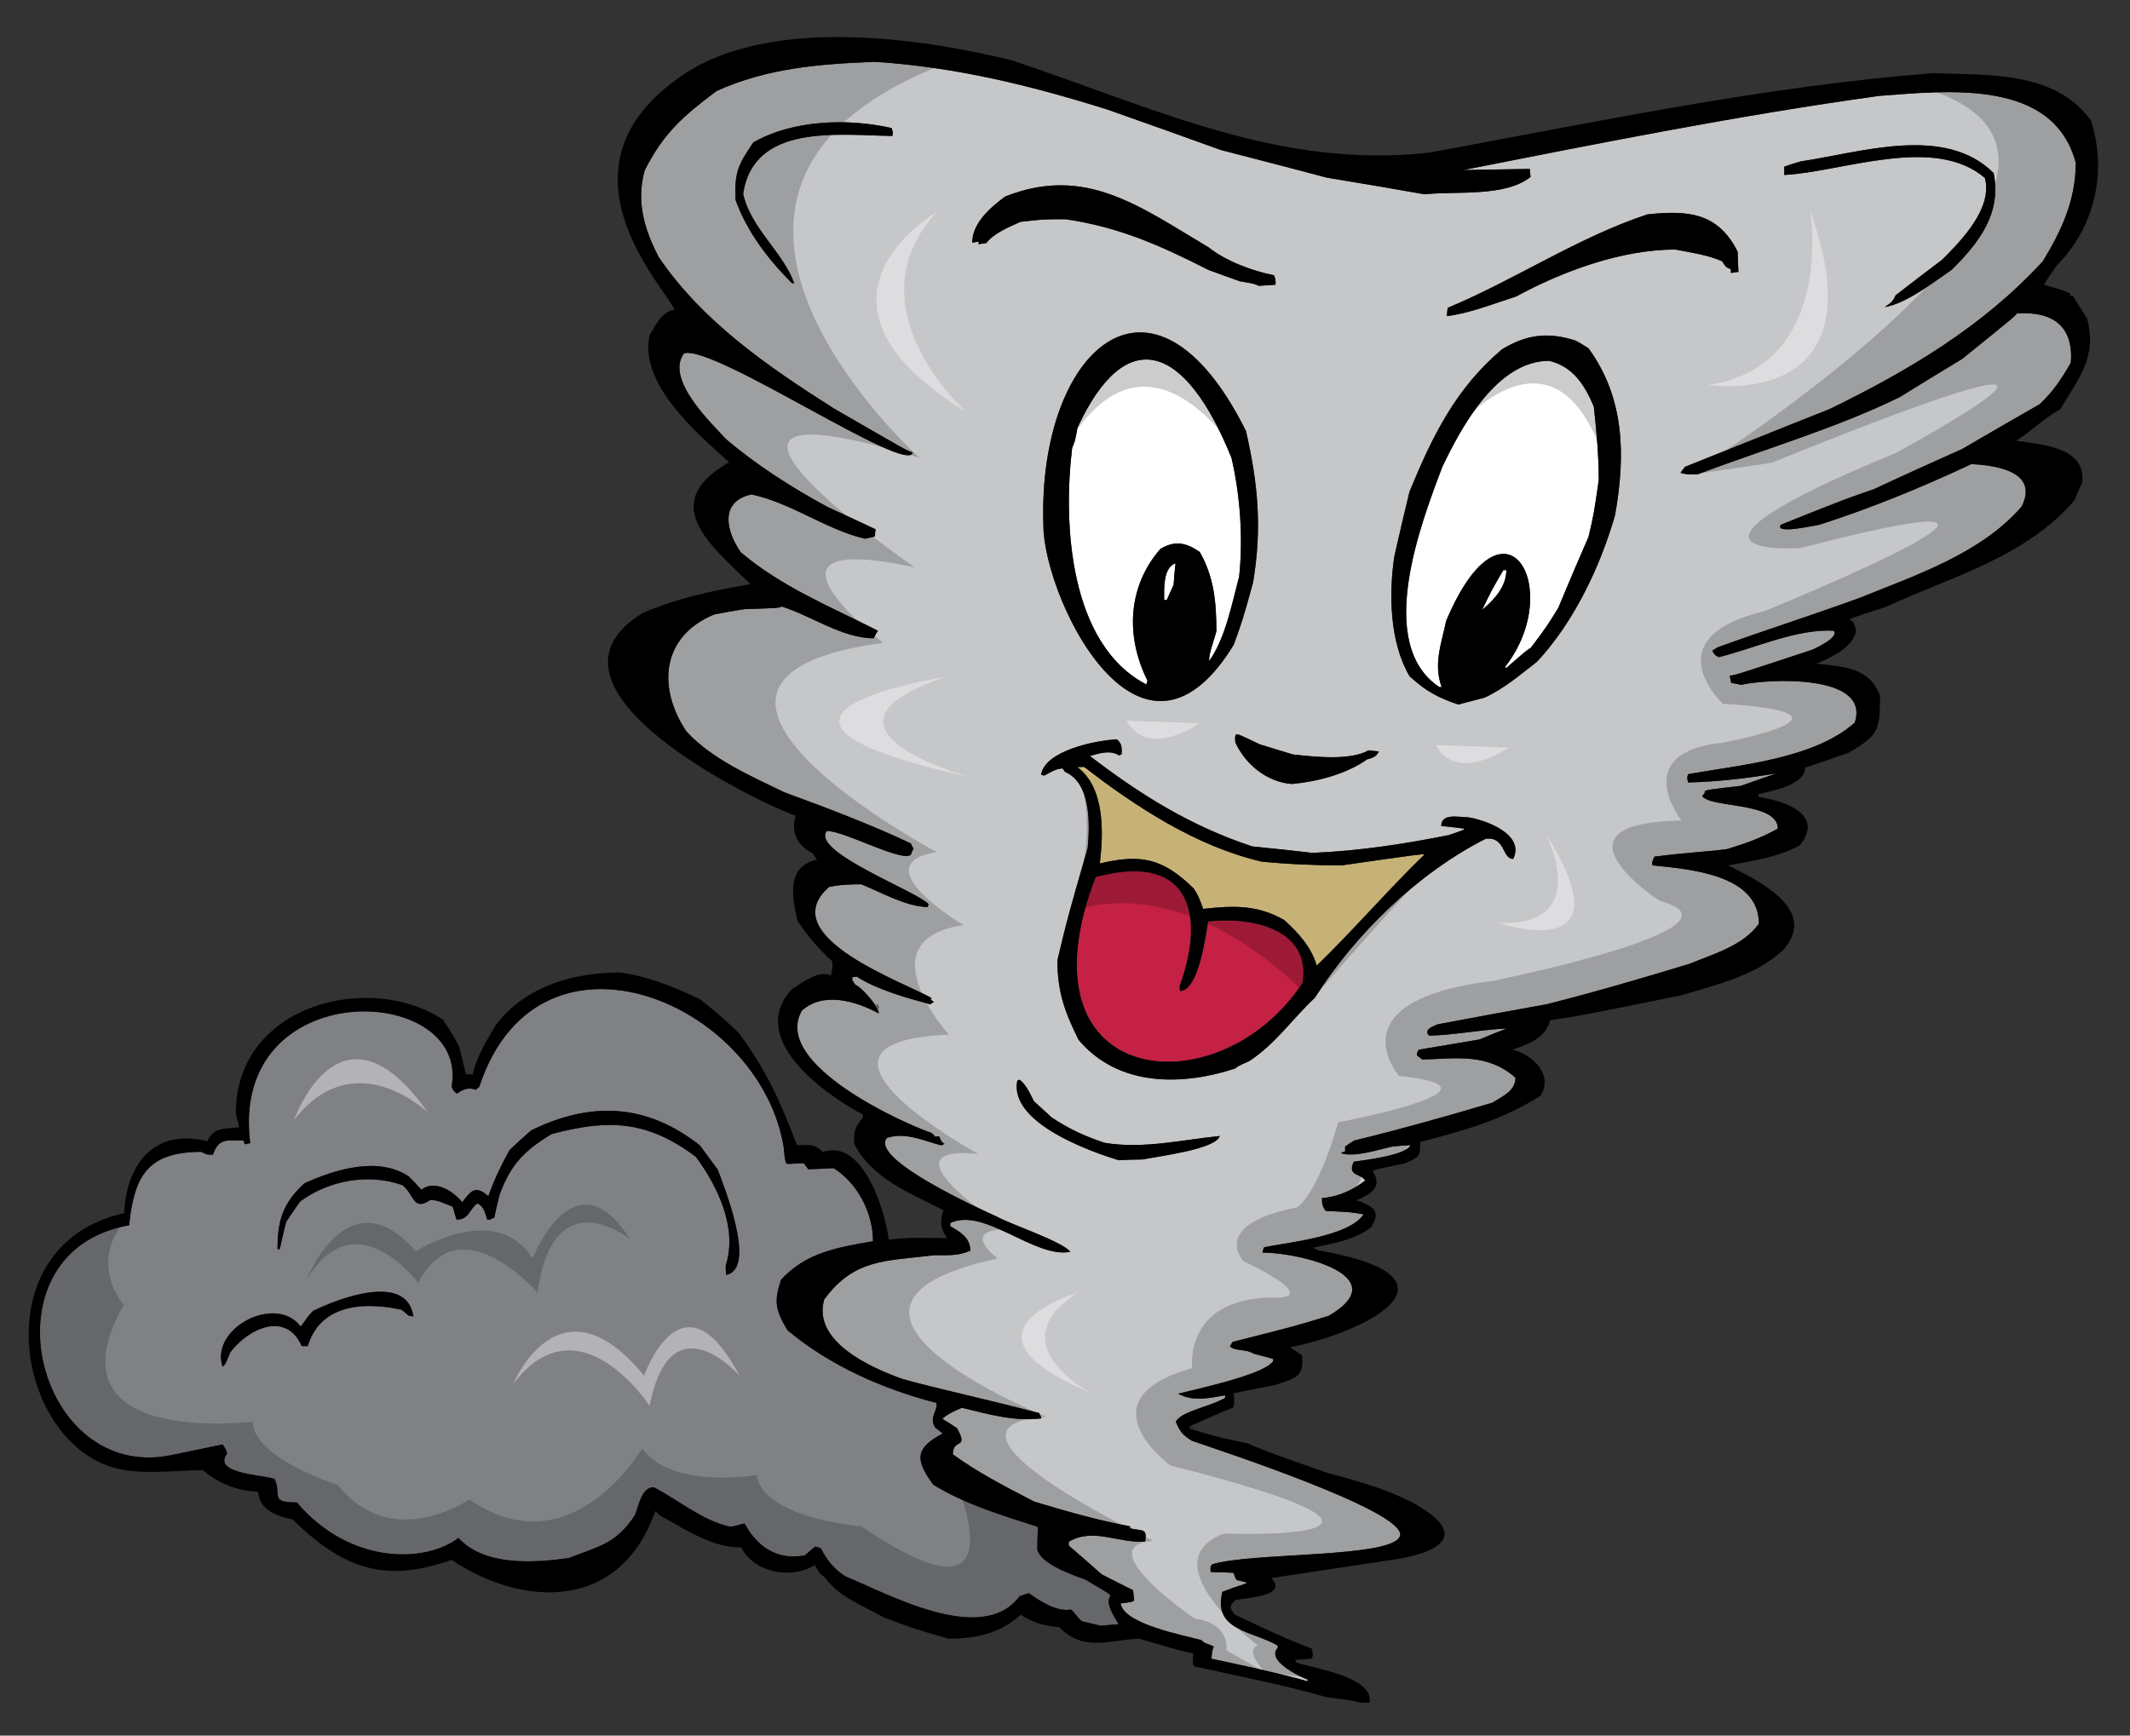
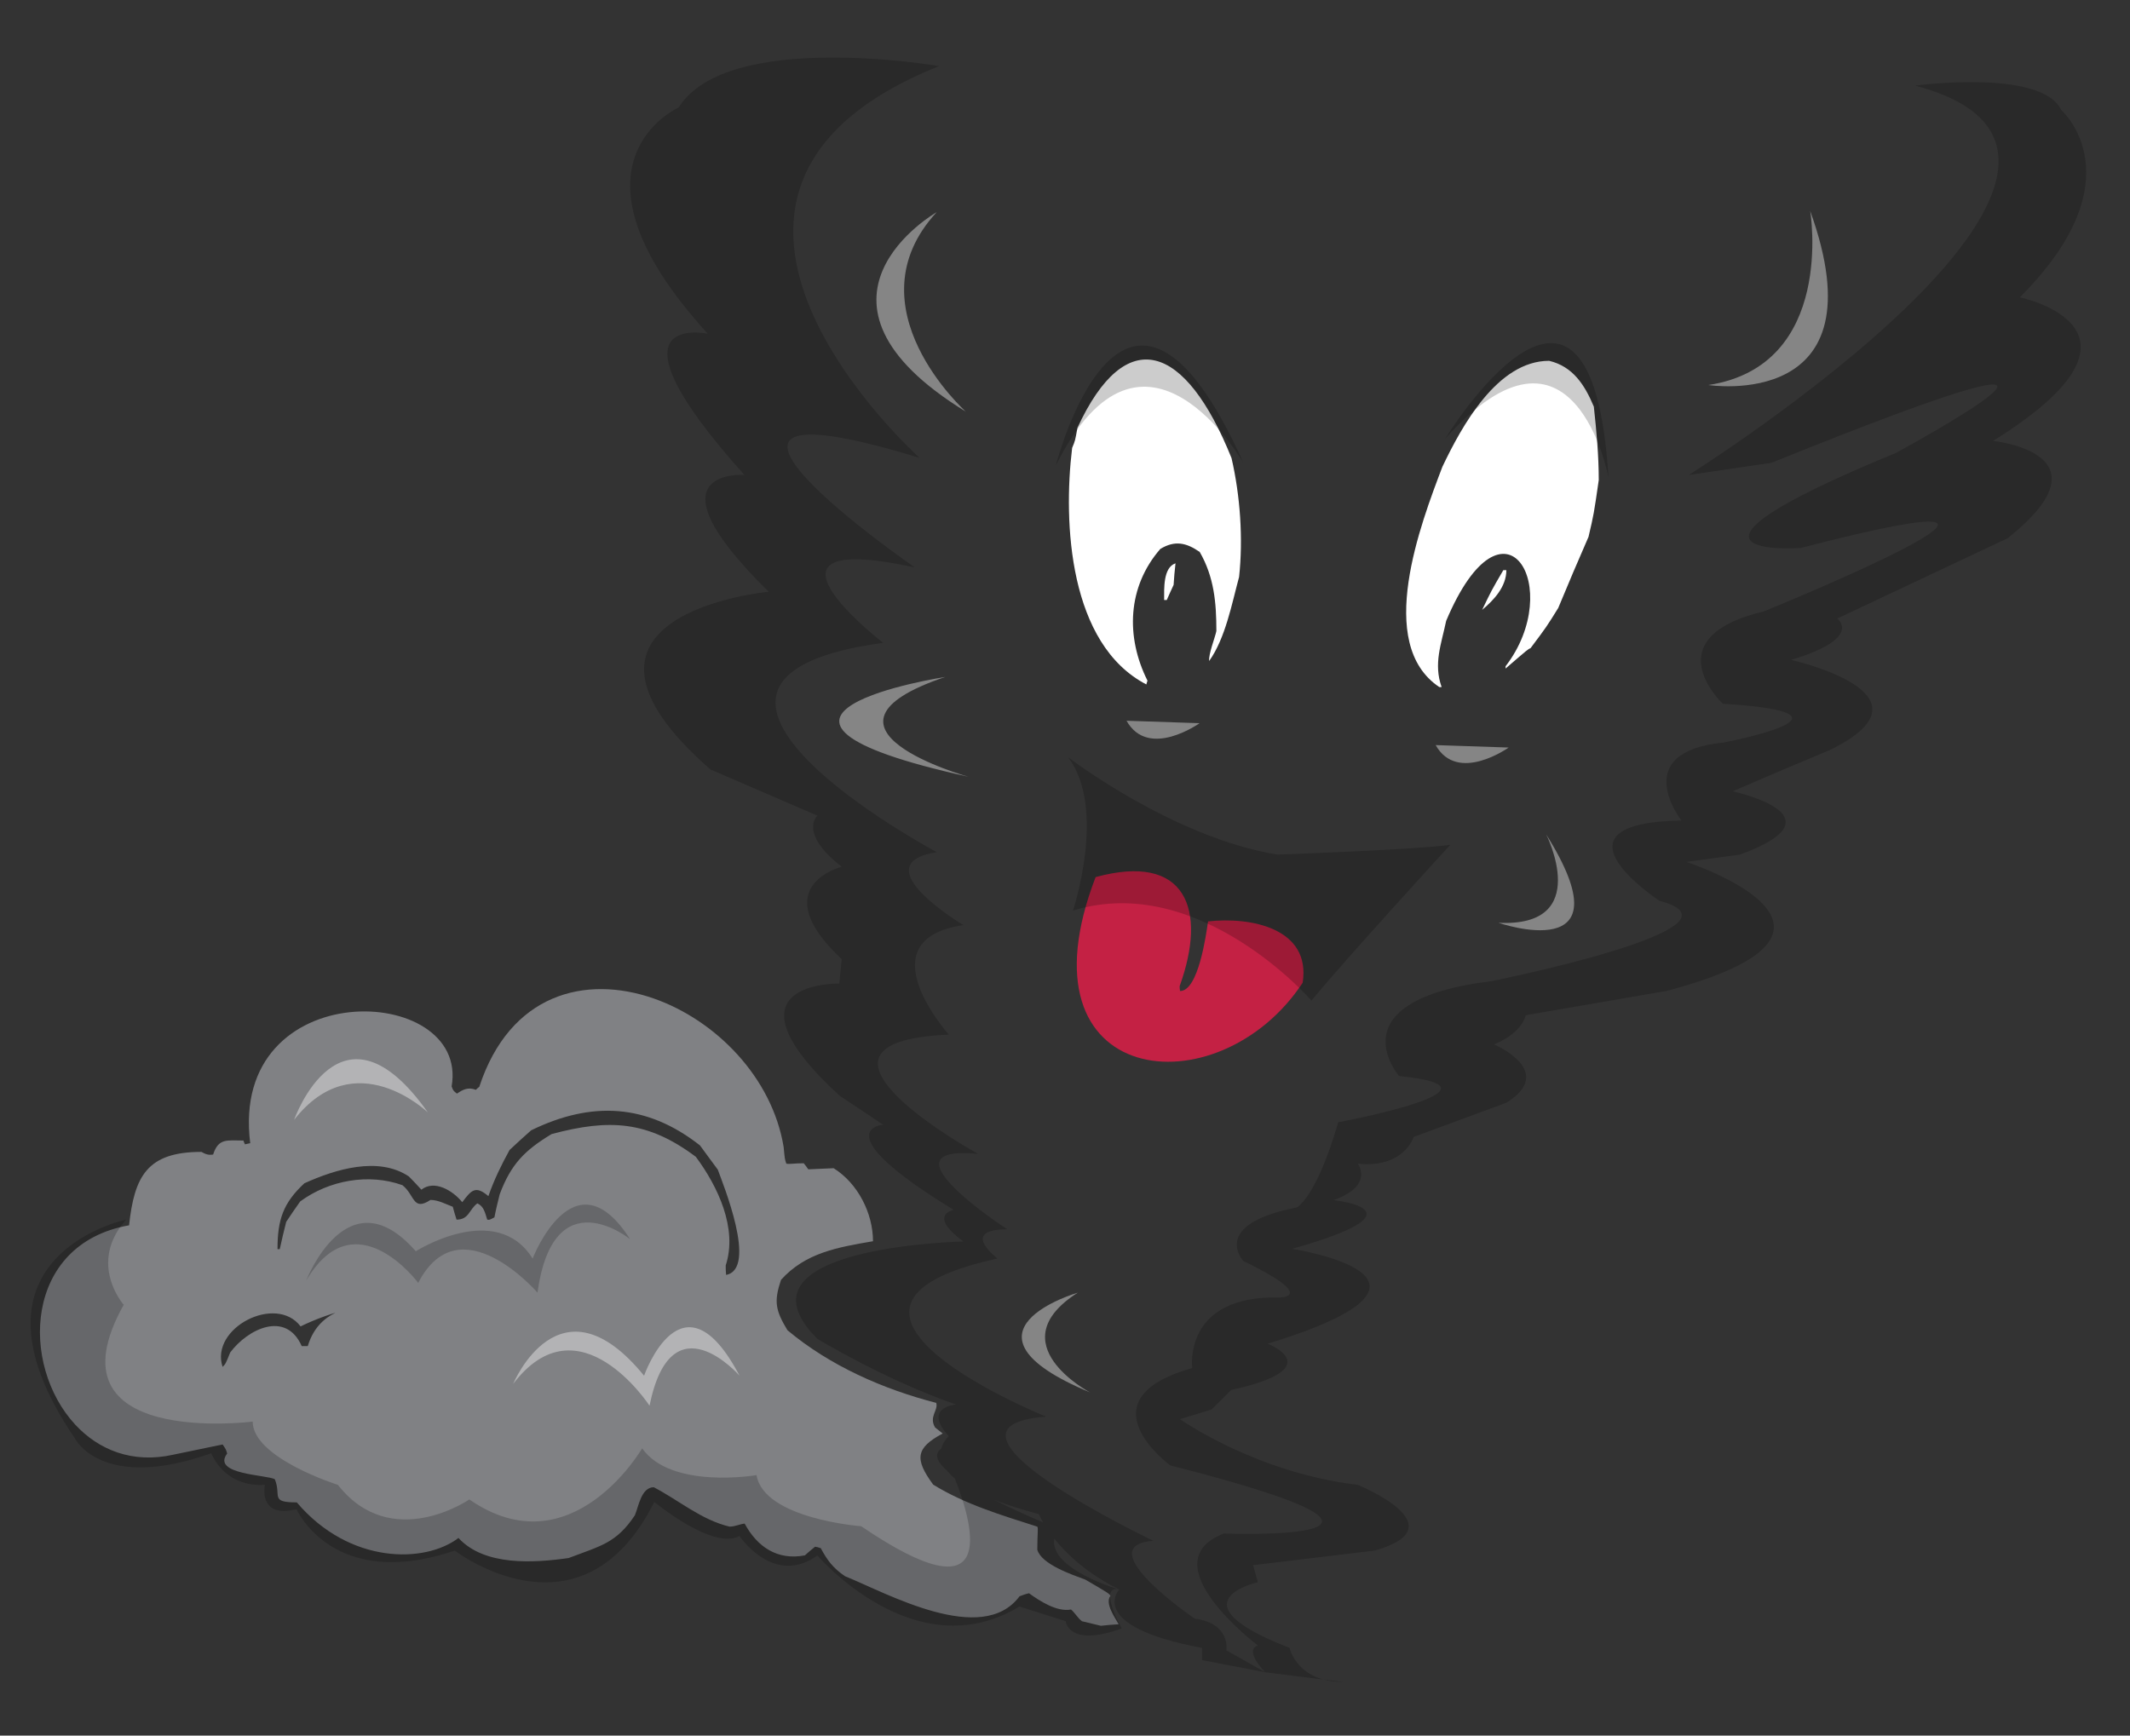
<svg xmlns="http://www.w3.org/2000/svg" version="1.1" id="Layer_1" x="0px" y="0px" width="200px" height="163px" viewBox="0 0 200 163" style="enable-background:new 0 0 200 163;" xml:space="preserve">
  <rect x="0" y="0" width="200" height="163" fill="#333333" stroke="none" />
-   <path id="color4" style="fill:#C6C7C9;" d="M189.363,29.442c-0.105,0.213-0.105,0.213-5.121,4.267  c-1.953,1.172-3.91,2.381-5.866,3.589c-6.041,2.948-12.689,4.87-18.982,7.251c-1.028,0-1.028,0-1.598-0.141  c0.142-0.216,0.284-0.394,0.427-0.569c4.515-1.813,9.064-3.627,13.616-5.439c7.429-3.626,14.361-7.748,19.977-13.863  c1.778-2.915,3.093-5.759,3.093-9.242c-2.096-7.963-12.121-6.755-18.448-6.293c-13.118,1.813-26.092,4.41-39.066,6.967  c2.059-0.034,4.157-0.071,6.255-0.105c0,0.249,0.037,0.498,0.07,0.747c-2.383,1.918-7.001,1.315-9.951,1.636  c-3.058-0.534-6.117-1.066-9.173-1.564c-3.341-0.89-6.647-1.743-9.952-2.595c-3.556-1.279-7.112-2.561-10.666-3.804  C96.726,8.009,89.758,6.301,82.15,5.803c-5.26,0.213-10.025,0.569-14.86,2.738c-3.09,2.311-5.011,3.981-6.752,7.466  c-0.818,2.915-0.035,5.544,1.315,8.139c4.159,6.116,10.31,10.312,16.46,14.22c6.822,3.946,6.822,3.946,7.392,4.125  c-0.42,2.205-18.591-10.112-21.47-9.313c-1.847,2.452,2.701,6.683,3.908,8.033c2.916,2.488,6.222,4.585,9.563,6.399  c1.493,0.675,2.986,1.386,4.516,2.098c-0.037,0.212-0.072,0.426-0.072,0.673c-0.319,0.072-0.64,0.142-0.924,0.213  c-3.661-0.852-6.931-3.377-10.666-4.161c-2.985,0.642-2.417,3.415-0.994,5.44c3.875,3.271,8.39,5.084,12.868,7.36  c-0.142,0.21-0.284,0.46-0.392,0.708c-2.95,0-5.828-2.096-8.638-2.984c-0.249,0.141-0.249,0.141-3.485,0.247  c-0.959,0.143-1.919,0.321-2.842,0.498c-4.941,2.026-5.402,6.825-2.63,10.986c2.382,2.593,6.043,4.194,9.207,5.721  c3.982,1.458,8.035,2.986,11.872,4.8c0.071,0.143,0.144,0.32,0.25,0.497c-0.106,0.178-0.179,0.356-0.25,0.569  c-0.889,0.711-6.221-2.24-7.89-2.24c-1.565,1.956,8.708,5.76,9.562,6.896c-0.036,0.072-0.072,0.144-0.072,0.25  c-1.99,0-4.548-1.458-6.255-2.134c-1.065,0-1.99,0.035-3.021,0.25c-5.369,4.692,7.464,9.1,9.634,10.449  c-0.037,0.037-0.071,0.072-0.071,0.145c0.071,0.068,0.178,0.142,0.284,0.212c-0.143,0.07-0.248,0.143-0.355,0.214  c-2.204-0.605-4.94-1.352-6.895-2.596c-0.145,0-0.285,0.036-0.427,0.071c0,0.284,0,0.284,0.319,0.712  c0.461,0.106,2.311,2.168,2.167,2.665c-2.167-1.172-5.223-2.063-7.215-0.249c-2.879,5.049,9.739,10.666,12.192,11.483l0.355,0.354  c0.106-0.034,0.213-0.034,0.354-0.034c0.144,0.354,0.178,0.498,0.498,0.711c-0.105,0.034-0.212,0.07-0.282,0.142  c-1.743-0.462-3.379-1.279-5.12-0.711c-1.705,1.99,8.995,6.788,10.238,7.358c1.35,0.762,6.279,2.379,6.969,3.342  c-3.316,0.662-8.094-4.235-11.269-2.703v0.284c0.924,0.569,1.883,1.066,1.883,2.313c-1.136,0.496-2.097,0.423-3.377,0.423  c-4.55,0.572-7.499,0.288-10.343,4.163c-1.139,3.98,4.479,6.435,7.358,7.465c3.304,0.923,7.819,1.883,12.833,3.199  c0.071,0.141,0.143,0.318,0.212,0.496c-2.559,0.319-4.978-0.391-7.466-0.994c-0.747,0.318-1.246,0.532-1.849,1.03  c0.462,0.283,0.924,0.567,1.388,0.889c1.137,2.062-0.393,0.89-0.393,2.455c2.384,1.74,5.051,3.092,7.645,4.441  c2.949,0.892,5.934,1.744,8.957,2.312c0.036,0.071,0.071,0.143,0.105,0.214c1.175,0.249,1.53-0.036,1.351,1.209  c-2.416,0.248-4.833-1.35-7.179,0.035v0.355c1.029,0.891,2.06,1.777,3.09,2.702c0.96,0.499,1.956,0.995,2.95,1.492  c0.036,0.319,0.072,0.64,0.107,0.959c-0.18,0.144-0.18,0.144-1.279,0.284c0.318,1.957,5.938,2.986,7.609,3.45  c0.248,0.356,0.746,0.356,1.137,0.604c-0.143,0.355-0.143,0.355-0.214,1.137c2.986,0.641,6.009,1.279,8.958,2.098  c0.035-0.035,0.071-0.071,0.143-0.107c-0.853-0.319-4.052-1.849-2.843-3.058c-0.036-0.069-0.072-0.143-0.106-0.212  c-2.417-1.351-6.042-1.388-5.119-5.013c0.747-0.285,1.492-0.532,2.238-0.782c0.038-0.107,0.038-0.107-0.922-0.32  c-0.108-0.249-0.214-0.46-0.285-0.676c-0.712-0.034-1.422-0.071-2.133-0.071c-0.037-0.461-0.037-0.461,0.105-0.711  c3.633-1.179,17.082-0.57,17.674-2.697c0.65-2.354-18.297-8.456-19.558-8.928c-0.891-0.567-1.068-0.816-1.496-1.777  c0.5-1.028,3.45-1.456,4.625-2.273v-0.214c-1.507,0.257-2.942,0.626-4.41-0.144c1.225-0.296,2.675-0.641,4.046-1.013  c2.289-0.622,4.37-1.327,4.877-2.044v-0.213c-0.641-0.178-1.243-0.355-1.849-0.497c-0.676-0.464-1.741-0.214-2.202-0.677  c0.07-0.143,0.142-0.284,0.248-0.427c5.9-1.491,5.9-1.491,9.027-2.452c6.351-3.723-2.727-5.94-6.221-5.94  c0.035-0.176,0.072-0.354,0.143-0.496c2.204-0.462,7.964-0.994,9.351-3.092c-1.242-0.215-1.242-0.215-3.555-0.319  c-0.321-0.428-0.356-0.642-0.356-1.21c1.494-0.105,2.88-0.746,4.053-1.635c-0.319-0.676-1.741-0.392-1.067-1.777  c0.679-0.106,5.049-0.604,5.299-1.563c-0.568,0.034-1.139,0.07-1.707,0.143c-1.173,0.249-3.627,1.065-4.799,0.604  c0.105-0.071,0.25-0.106,0.392-0.142v-0.464c0.284-0.214,0.565-0.391,0.852-0.568c4.375-1.065,8.675-2.274,12.976-3.555  c0.96-0.603,2.168-1.102,2.168-2.346c-2.631-2.311-5.438-1.814-8.744-1.707c-0.178-0.141-0.354-0.286-0.498-0.39  c0-0.286,0-0.286,0.181-0.535c1.883-0.32,3.767-0.64,5.686-0.959c0.851-0.355,1.706-0.712,2.558-1.032  c-2.416,0.108-4.869,0.604-7.285,0.677c-0.568-0.569,0.391-0.89,0.783-1.065c3.41-0.641,6.823-1.281,10.236-1.885  c4.516-1.139,8.994-2.454,13.437-3.804c2.239-0.924,5.048-1.706,6.506-3.767c0-4.659-6.613-5.121-9.988-5.475  c-0.071-0.25-0.071-0.25,0.178-0.819c2.984-0.391,5.401-0.499,6.824-0.711c1.742-0.533,3.166-1.031,4.765-1.919  c0-2.561-6.542-1.92-7.111-3.093c0.248-0.214,0.248-0.214,0.248-0.427c0.32-0.142,0.32-0.142,3.379-0.498  c1.102-0.391,2.203-0.781,3.343-1.172c-2.772,0.463-5.477,0.782-8.285,0.852c-0.103-0.461-0.103-0.461,0-0.782  c4.765-0.851,11.805-1.422,15.643-4.834c1.528-4.622-8.177-4.125-10.665-3.555c-0.318-0.072-0.639-0.142-0.924-0.179  c-0.07-0.249-0.108-0.461-0.144-0.675c0.571-0.071,0.571-0.071,7.785-2.455c0.284-0.141,2.56-1.172,1.956-1.774  c-3.482-0.179-7.359,1.635-10.773,2.487c-0.391-0.212-0.391-0.212-0.604-0.604c0.145-0.107,0.32-0.213,0.498-0.32  c5.015-1.813,8.178-2.771,13.368-4.656c5.261-2.132,11.375-4.16,15.178-8.567c1.638-3.271-2.38-3.875-4.726-3.981  c-4.623,2.168-9.385,4.126-14.255,5.689c-0.32,0.036-4.301,0.959-3.626,0c5.971-2.384,5.971-2.384,8.743-3.342  c2.737-1.281,5.51-2.527,8.282-3.769c2.42-1.42,4.837-2.808,7.254-4.194c1.278-1.172,2.06-2.381,2.949-3.908  C194.73,30.581,192.669,29.194,189.363,29.442z M83.786,12.769c-5.084-0.071-13.013-1.207-14.009,5.439  c0.748,3.27,3.698,5.402,4.8,8.388h-0.211c-2.242-2.24-4.233-4.834-5.299-7.82c-0.106-2.595,0.213-3.269,1.671-5.403  c3.734-2.135,8.888-2.276,12.977-1.351C83.856,12.449,83.856,12.449,83.786,12.769z M82.328,94.247  c0.07,0.141,0.141,0.32,0.248,0.498C82.362,94.496,82.362,94.496,82.328,94.247z M167.537,15.652  c0.498-0.18,1.031-0.356,1.564-0.499c5.581-0.817,13.509-3.485,18.095,1.102c0.748,3.767-1.314,6.468-3.91,9.063  c-1.671,1.139-4.268,3.201-6.327,3.521c0.532-0.356,0.781-0.498,1.03-1.103c1.457-1.138,2.913-2.239,4.371-3.342  c1.814-1.813,4.767-4.834,4.018-7.677c-4.763-4.087-13.366-0.568-18.841-0.284V15.652L167.537,15.652z M128.504,70.468  c0.32,0.034,0.64,0.069,0.962,0.105c-0.25,0.533-0.605,0.604-1.104,0.747c-1.955,1.386-4.692,2.097-7.075,2.31  c-2.309-0.179-4.336-1.813-5.296-3.91c-0.035-0.569-0.035-0.569,0.07-0.747c0.285,0,0.285,0,2.204,0.926  c1.031,0.32,2.063,0.639,3.129,0.958C123.351,71.07,126.763,71.462,128.504,70.468z M115.85,60.547  c-4.065,6.653-8.19,6.221-11.452,3.153c-3.813-3.587-6.447-10.778-6.429-14.457c-0.531-16.276,10.223-26.368,19.018-8.78  c1.136,4.943,1.528,9.102,0.675,14.22C116.703,58.165,116.703,58.165,115.85,60.547z M92.602,22.83  c-0.249,0.037-0.498,0.071-0.711,0.106v-0.249c-0.213,0.035-0.426,0.07-0.604,0.107c0-1.849,1.742-3.342,3.094-4.335  c7.534-2.988,12.618,0.924,19.089,4.761c1.671,1.315,4.052,2.205,6.148,2.63c0.145,0.287,0.178,0.534,0.145,0.891  c-0.535,0.036-1.068,0.07-1.564,0.106c-0.463-0.212-0.463-0.212-1.777-0.428c-0.995-0.353-1.99-0.71-2.95-1.067  c-4.551-2.309-8.355-4.015-13.402-4.762c-2.132,0-2.132,0-4.266,0.249C94.663,21.373,93.42,21.835,92.602,22.83z M107.281,108.894  c-0.747,0-1.494,0.037-2.239,0.071c-2.558-0.781-10.308-3.482-9.525-7.466c0.071-0.035,0.143-0.069,0.214-0.105  c0.674,0.532,0.959,1.279,1.349,2.026c0.535,0.496,1.103,0.995,1.671,1.528c1.67,1.102,3.056,1.743,4.977,2.383  c3.59,0.604,7.253-0.284,10.808-0.64C114.145,107.935,108.881,108.574,107.281,108.894z M142.082,80.668  c-1.066,0-0.711-2.134-2.594-1.885c-6.326,3.199-12.262,8.961-16.031,14.932c-2.098,1.955-3.663,4.302-6.151,5.938  c-1.03,0.46-1.03,0.46-1.35,0.709c-4.825,1.569-10.879,1.805-14.682-2.7c-1.314-2.631-1.99-4.551-1.99-7.465  c0.959-4.019,0.959-4.019,2.844-10.56c0.212-2.203,0.317-6.113-2.133-7.144c-0.072-0.106-0.143-0.213-0.213-0.319  c-0.605,0-1.208,0.39-1.742,0.674c-0.107-0.034-0.213-0.068-0.286-0.104c0.392-2.24,5.048-3.199,7.109-3.306  c0.499,0.39,0.463,0.817,0.463,1.386c-0.072,0.034-0.145,0.072-0.213,0.142c-0.891-0.568-1.886-0.213-2.775,0.036  c4.767,3.66,9.526,6.611,15.25,8.495c1.887,0.179,3.77,0.391,5.652,0.604c4.338-0.179,8.533-0.819,12.8-1.672  c1.456-0.498,1.456-0.498,1.456-0.603c-0.746-0.108-1.456-0.179-2.168-0.249c0-1.245,1.635-0.818,2.523-0.818  C139.488,77.006,143.221,78.357,142.082,80.668z M151.648,48.39c-1.389,4.835-3.877,10.061-7.324,13.757  c-1.565,1.21-3.129,2.561-4.942,3.377c-0.814,0.213-1.635,0.427-2.452,0.641c-1.919-0.641-3.091-1.28-4.585-2.666  c-1.848-3.166-1.954-7.643-1.422-11.234c0.462-2.025,0.925-4.053,1.422-6.079c2.134-5.191,4.337-9.704,8.673-13.366  c2.311-1.422,4.375-1.67,6.97-0.817c0.39,0.213,0.782,0.461,1.173,0.711C152.57,37.404,152.643,42.808,151.648,48.39z   M142.369,27.843c-2.135,0.677-4.303,1.564-6.506,1.848c0-0.284,0.034-0.533,0.072-0.782c6.396-2.666,12.191-6.611,18.769-8.78  c3.803-0.391,6.611-0.178,8.46,3.519c0,0.604,0.033,1.244,0.071,1.882c-0.25,0.039-0.498,0.07-0.712,0.108v-0.354  c-0.499-0.179-0.532-0.286-0.818-0.747c-1.386-0.604-2.915-0.818-4.407-1.102C152.287,23.435,146.742,25.46,142.369,27.843z" />
-   <path id="color3" style="fill:#808184;" d="M104.262,149.88c-0.106-0.213-0.106-0.213-2.348-1.525  c-1.242-0.465-4.121-1.425-4.514-2.811c0-1.634,0.108-1.989,0-2.166c-3.339-1.069-6.789-2.099-9.776-3.946  c-1.778-2.419-1.635-3.449,0.889-4.802c-0.249-0.212-0.498-0.391-0.712-0.565c-0.604-1.032,0.32-1.602,0.107-2.312  c-4.978-1.281-9.988-3.484-13.97-6.824c-1.138-1.885-1.279-2.704-0.604-4.731c2.313-2.559,5.332-3.056,8.638-3.626  c0-2.629-1.422-5.438-3.696-6.858c-0.818,0.034-1.599,0.07-2.38,0.105c-0.145-0.214-0.287-0.393-0.429-0.57  c-0.923,0-1.28,0.105-1.635,0.038c-0.143-0.428-0.143-0.428-0.25-1.563c-1.074-6.534-6.369-11.915-12.212-13.954  c-6.42-2.238-13.497-0.443-16.367,8.301c-0.107,0.069-0.214,0.177-0.321,0.283c-0.712-0.283-1.209-0.035-1.778,0.355  c-0.354-0.285-0.354-0.285-0.497-0.678c1.698-9.75-20.921-10.607-18.912,5.333c-0.178,0.037-0.354,0.072-0.497,0.107  c-0.071-0.143-0.107-0.248-0.141-0.356c-1.53,0-2.348-0.248-2.845,1.316c-0.464,0.071-0.711-0.036-1.102-0.249  c-5.083,0-6.293,2.274-6.791,6.896c-9.896,1.738-10.242,13.123-5.058,18.717c2.187,2.361,5.361,3.69,9.217,2.824  c1.53-0.318,3.058-0.639,4.622-0.959c0.321,0.463,0.321,0.463,0.427,0.854c-1.494,1.99,3.805,1.99,4.48,2.417  c0.639,1.563-0.498,2.169,2.061,2.169c4.961,5.841,12.039,5.739,15.18,3.341c2.452,2.667,7.109,2.346,10.344,1.885  c2.984-1.139,4.479-1.388,6.222-4.019c0.355-0.852,0.604-2.629,1.777-2.629c2.382,1.244,4.442,3.057,7.108,3.698  c0.535,0,0.995-0.25,1.422-0.284c1.172,2.168,3.058,3.482,5.654,2.984c0.32-0.286,0.64-0.567,0.961-0.816  c0.178,0.034,0.354,0.071,0.533,0.142c0.604,1.139,1.173,1.885,2.273,2.631c3.946,1.599,12.869,6.613,16.39,1.885  c0.283-0.107,0.567-0.214,0.888-0.284c1.03,0.745,2.631,1.776,3.945,1.527c0.319,0.249,0.64,0.817,1.029,1.102  c0.568,0.143,1.174,0.285,1.777,0.427c0.533-0.067,1.102-0.106,1.67-0.142C104.687,151.907,103.729,150.592,104.262,149.88z   M38.389,123.577c-0.248-0.216-0.461-0.392-0.674-0.57c-3.59-0.782-7.642-0.497-8.817,3.414h-0.567  c-1.493-3.377-5.082-1.599-6.718,0.604c-0.428,1.065-0.428,1.065-0.712,1.349c-1.208-3.659,5.012-6.859,7.323-3.803  c0.32-0.318,0.534-0.816,1.174-1.458c2.239-1.099,8.815-3.697,9.42,0.534C38.676,123.611,38.531,123.577,38.389,123.577z   M68.178,119.735c-0.036-0.32-0.036-0.604-0.036-0.889c1.138-3.485-0.746-7.429-2.806-10.203c-4.514-3.377-8.107-3.589-13.545-2.133  c-2.524,1.529-3.804,2.808-4.871,5.653c-0.177,0.711-0.354,1.422-0.496,2.167c-0.462,0.249-0.462,0.249-0.675,0.215  c-0.214-0.676-0.32-1.245-0.925-1.529c-0.781,0.569-0.781,1.529-1.955,1.529c-0.142-0.428-0.248-0.818-0.355-1.21  c-0.675-0.248-1.352-0.64-2.097-0.64c-1.672,1.1-1.458-0.462-2.632-1.387c-3.164-1.138-6.896-0.463-9.597,1.527  c-0.463,0.641-0.889,1.28-1.316,1.92c-0.212,0.854-0.425,1.707-0.604,2.561h-0.212c0-2.772,0.533-4.336,2.523-6.186  c2.915-1.314,6.934-2.559,9.812-0.642c0.393,0.393,0.785,0.818,1.175,1.245c1.209-0.959,2.948,0.071,3.838,1.174  c0.854-1.139,1.245-1.6,2.453-0.569c0.532-1.528,1.208-2.915,1.99-4.336c0.675-0.641,1.351-1.244,2.025-1.846  c5.689-2.775,10.88-2.492,15.855,1.42c0.534,0.748,1.103,1.492,1.671,2.274C67.859,111.133,71.164,119.168,68.178,119.735z" />
+   <path id="color3" style="fill:#808184;" d="M104.262,149.88c-0.106-0.213-0.106-0.213-2.348-1.525  c-1.242-0.465-4.121-1.425-4.514-2.811c0-1.634,0.108-1.989,0-2.166c-3.339-1.069-6.789-2.099-9.776-3.946  c-1.778-2.419-1.635-3.449,0.889-4.802c-0.249-0.212-0.498-0.391-0.712-0.565c-0.604-1.032,0.32-1.602,0.107-2.312  c-4.978-1.281-9.988-3.484-13.97-6.824c-1.138-1.885-1.279-2.704-0.604-4.731c2.313-2.559,5.332-3.056,8.638-3.626  c0-2.629-1.422-5.438-3.696-6.858c-0.818,0.034-1.599,0.07-2.38,0.105c-0.145-0.214-0.287-0.393-0.429-0.57  c-0.923,0-1.28,0.105-1.635,0.038c-0.143-0.428-0.143-0.428-0.25-1.563c-1.074-6.534-6.369-11.915-12.212-13.954  c-6.42-2.238-13.497-0.443-16.367,8.301c-0.107,0.069-0.214,0.177-0.321,0.283c-0.712-0.283-1.209-0.035-1.778,0.355  c-0.354-0.285-0.354-0.285-0.497-0.678c1.698-9.75-20.921-10.607-18.912,5.333c-0.178,0.037-0.354,0.072-0.497,0.107  c-0.071-0.143-0.107-0.248-0.141-0.356c-1.53,0-2.348-0.248-2.845,1.316c-0.464,0.071-0.711-0.036-1.102-0.249  c-5.083,0-6.293,2.274-6.791,6.896c-9.896,1.738-10.242,13.123-5.058,18.717c2.187,2.361,5.361,3.69,9.217,2.824  c1.53-0.318,3.058-0.639,4.622-0.959c0.321,0.463,0.321,0.463,0.427,0.854c-1.494,1.99,3.805,1.99,4.48,2.417  c0.639,1.563-0.498,2.169,2.061,2.169c4.961,5.841,12.039,5.739,15.18,3.341c2.452,2.667,7.109,2.346,10.344,1.885  c2.984-1.139,4.479-1.388,6.222-4.019c0.355-0.852,0.604-2.629,1.777-2.629c2.382,1.244,4.442,3.057,7.108,3.698  c0.535,0,0.995-0.25,1.422-0.284c1.172,2.168,3.058,3.482,5.654,2.984c0.32-0.286,0.64-0.567,0.961-0.816  c0.178,0.034,0.354,0.071,0.533,0.142c0.604,1.139,1.173,1.885,2.273,2.631c3.946,1.599,12.869,6.613,16.39,1.885  c0.283-0.107,0.567-0.214,0.888-0.284c1.03,0.745,2.631,1.776,3.945,1.527c0.319,0.249,0.64,0.817,1.029,1.102  c0.568,0.143,1.174,0.285,1.777,0.427c0.533-0.067,1.102-0.106,1.67-0.142C104.687,151.907,103.729,150.592,104.262,149.88z   M38.389,123.577c-0.248-0.216-0.461-0.392-0.674-0.57c-3.59-0.782-7.642-0.497-8.817,3.414h-0.567  c-1.493-3.377-5.082-1.599-6.718,0.604c-0.428,1.065-0.428,1.065-0.712,1.349c-1.208-3.659,5.012-6.859,7.323-3.803  c2.239-1.099,8.815-3.697,9.42,0.534C38.676,123.611,38.531,123.577,38.389,123.577z   M68.178,119.735c-0.036-0.32-0.036-0.604-0.036-0.889c1.138-3.485-0.746-7.429-2.806-10.203c-4.514-3.377-8.107-3.589-13.545-2.133  c-2.524,1.529-3.804,2.808-4.871,5.653c-0.177,0.711-0.354,1.422-0.496,2.167c-0.462,0.249-0.462,0.249-0.675,0.215  c-0.214-0.676-0.32-1.245-0.925-1.529c-0.781,0.569-0.781,1.529-1.955,1.529c-0.142-0.428-0.248-0.818-0.355-1.21  c-0.675-0.248-1.352-0.64-2.097-0.64c-1.672,1.1-1.458-0.462-2.632-1.387c-3.164-1.138-6.896-0.463-9.597,1.527  c-0.463,0.641-0.889,1.28-1.316,1.92c-0.212,0.854-0.425,1.707-0.604,2.561h-0.212c0-2.772,0.533-4.336,2.523-6.186  c2.915-1.314,6.934-2.559,9.812-0.642c0.393,0.393,0.785,0.818,1.175,1.245c1.209-0.959,2.948,0.071,3.838,1.174  c0.854-1.139,1.245-1.6,2.453-0.569c0.532-1.528,1.208-2.915,1.99-4.336c0.675-0.641,1.351-1.244,2.025-1.846  c5.689-2.775,10.88-2.492,15.855,1.42c0.534,0.748,1.103,1.492,1.671,2.274C67.859,111.133,71.164,119.168,68.178,119.735z" />
  <path id="color2" style="fill:#C42144;" d="M122.318,92.293c-7.892,11.995-27.1,9.987-19.443-9.918  c8.492-2.324,10.501,3.011,7.891,10.238c0,0.144,0,0.283,0.036,0.462c1.743,0,2.454-5.368,2.632-6.54  C117.459,86.085,123.105,87.186,122.318,92.293z" />
-   <path id="color1" style="fill:#F7DE94;" d="M133.767,80.242c-3.45,3.341-6.684,7.11-10.133,10.451  c-0.497-1.742-1.705-3.057-3.019-4.265c-2.524-1.459-4.729-1.386-7.644-1.068c-0.426-1.173-0.426-1.173-0.889-1.92  c-2.88-2.808-4.908-3.271-8.817-2.345c0.355-2.845,0.498-7.146-2.132-9.065h0.64c5.012,3.804,10.486,7.429,16.671,8.886  c2.525,0.251,5.014,0.356,7.536,0.356C133.446,80.206,133.446,80.206,133.767,80.242z" />
  <path id="fill" style="fill:#FFFFFF;" d="M149.656,38.188c0.249,2.309,0.462,4.584,0.462,6.896c-0.462,3.199-0.462,3.199-0.96,5.331  c-0.962,2.204-1.919,4.444-2.844,6.683c-1.102,1.778-1.102,1.778-2.596,3.769c-0.248,0.106-0.248,0.106-2.348,1.919v-0.212  c5.628-7.322-0.115-17.208-5.579-4.267c-0.46,2.203-1.208,4.018-0.427,6.222h-0.213c-6.079-4.053-1.742-15.358,0.284-20.689  c1.812-3.805,5.154-9.954,10.024-9.954C147.701,34.419,148.805,36.162,149.656,38.188z M101.168,40.178  c-0.214,1.208-0.214,1.208-0.497,1.885c-0.863,7.079-0.29,18.445,6.967,22.217c0.034-0.143,0.071-0.249,0.106-0.356  c-2.063-4.123-1.886-8.815,1.207-12.37c1.351-0.817,2.418-0.604,3.698,0.284c1.351,2.345,1.565,4.762,1.565,7.429  c-0.144,0.673-0.747,2.167-0.676,2.81c1.527-2.137,2.133-5.405,2.808-7.894c0.391-3.589,0.105-7.643-0.711-11.162  C111.317,32.277,105.733,30.305,101.168,40.178z M141.158,53.546c-1.101,1.884-1.101,1.884-1.99,3.733  c1.102-0.926,2.274-2.169,2.274-3.733H141.158z M109.309,56.352h0.247c0.215-0.498,0.428-0.958,0.642-1.421  c0.035-0.675,0.106-1.35,0.178-2.026C109.203,53.297,109.309,55.322,109.309,56.352z" />
-   <path id="outline" d="M195.975,29.905c-0.463-0.711-0.924-1.423-1.35-2.133h-0.249v-0.213c-0.711-0.32-0.711-0.32-2.452-0.817  c0.355-0.604,0.745-1.172,1.138-1.744c3.626-3.625,4.832-8.849,3.27-13.684c-3.412-4.693-9.598-4.232-14.825-4.445  c-15.924,1.245-31.637,4.586-47.314,7.468c-14.167,1.573-25.934-4.272-39.208-8.675C86.629,3.61,72.429,1.475,64.194,6.989  c-12.84,8.594-1.888,19.82-0.85,22.099c-1.243,0.179-1.777,1.458-2.345,2.383c-1.004,4.54,4.263,9.061,7.465,11.942  c-6.913,3.93-1.471,7.986,1.989,11.449c-3.483,0.603-6.788,1.28-10.094,2.7c-11.437,7,10.491,17.676,14.36,19.055  c-0.498,1.563,0.179,2.843,1.638,3.553c0,0.216,0.248,0.32,0.353,0.568c-2.879,0.606-2.345,3.45-1.849,5.69  c0.924,1.458,1.956,2.631,3.271,3.838c0.071,0.427,0.071,0.427-0.106,1.35c-1.138-0.567-2.845,0.747-3.698,1.317  c-4.195,4.547,2.951,9.774,6.683,11.73c0,0.07,0,0.141,0.036,0.248c-0.782,0.994-0.854,1.208-0.854,2.489  c1.637,3.27,5.333,4.689,8.389,6.254c-0.355,1.067-0.283,1.741,0.356,2.633c-1.849-0.036-3.661-0.107-5.474,0.143  c-0.355-2.666-2.382-9.527-6.221-8.247c-0.817-0.818-1.316-0.641-2.417-0.641c-1.494-4.017-2.951-7.182-5.511-10.594  c-1.92-1.777-1.92-1.777-3.627-3.128c-2.524-1.174-4.728-2.099-7.464-2.489c-4.372,0-8.852,1.28-11.624,4.869  c-0.853,1.459-1.848,2.986-2.204,4.694h-0.64c-0.213-0.889-0.427-1.741-0.64-2.596c-0.889-1.741-1.387-2.204-1.457-2.489  c-6.792-4.6-19.517-1.568-19.517,8.745c0.107,0.43,0.214,0.854,0.32,1.316c-1.28,0.143-2.454-0.034-2.986,1.315  c-5.119-1.281-7.608,2.274-7.821,6.754c-12.702,2.794-10.56,19.924-1.912,23.578c2.79,1.179,6.338,0.559,9.306,0.559  c1.566,1.279,3.165,1.921,5.191,2.026c0.105,1.743,1.813,2.311,3.234,2.595c5.168,5.103,9.184,5.802,14.932,3.804  c6.719,4.48,15.816,4.851,19.125-4.584l0.39,0.392c2.454,1.314,4.834,3.021,7.677,3.021c1.143,2.282,4.507,3.078,6.899,1.671  c0.319,0.426,0.427,0.853,0.925,1.1c1.278,1.848,3.588,2.702,5.58,3.805c2.842,1.064,2.842,1.064,6.041,1.991  c2.596,0,4.837-0.465,6.792-2.241c1.242,0.782,2.132,0.996,3.624,1.173c2.276,2.275,4.442,1.245,7.464,1.068  c1.683,0.435,3.428,1.072,5.121,1.387c-0.072,0.959-0.072,0.959,0.072,1.208c4.123,0.924,8.28,1.706,12.368,2.881  c2.596,0.355,2.596,0.355,3.199,0.532h0.926c0.393-2.523-5.546-3.234-6.967-3.804v-0.213c0.497-0.036,0.995-0.071,1.527-0.107  c0.178-0.39,0.071-0.532,0-0.959c-2.488-0.925-4.869-2.063-7.25-3.201c-0.499-0.64-0.499-0.782,0.07-1.351  c0.89-0.211,5.082-0.354,3.377-2.061c3.86-0.583,7.721-1.166,11.581-1.75c2.903-0.438,7.439-1.777,2.491-4.876  c-2.671-1.673-7.082-2.811-8.598-3.185c-5.475-1.919-5.475-1.919-7.715-2.844c-2.381-0.498-2.381-0.498-5.437-1.35v-0.249  c1.351-0.603,2.736-1.21,4.123-1.777c0.106-0.32,0.106-1.031,0-1.315c1.278-0.283,2.594-0.532,3.909-0.781  c1.848-0.642,2.808-0.746,2.523-2.809c-0.393-0.249-0.747-0.498-1.101-0.746c7.026-1.359,17.331-6.543,2.63-9.101  c-0.18-0.106-0.355-0.179-0.498-0.248c1.92-0.431,3.839-0.677,5.44-1.886c1.031-1.563,0.214-2.027-1.35-2.561  c1.172-0.531,2.557-1.173,1.527-2.736c0.319-0.177,0.319-0.177,3.058-0.746c1.209-0.567,1.456-0.567,1.388-1.991  c4.193-1.099,7.605-2.024,11.303-4.336c1.281-1.956-0.783-3.945-2.631-4.339c1.566-0.567,3.058-1.028,3.554-2.771  c2.882-0.427,2.882-0.427,12.336-2.345c3.412-1.031,6.897-1.814,9.563-4.266c3.341-3.84-2.487-6.541-5.19-7.926  c2.274-0.428,4.658-0.749,6.719-1.888c2.384-2.913-1.458-4.192-3.877-4.548v-0.249c1.246-0.318,4.375-0.852,4.375-2.488  c1.35-0.462,2.701-0.924,4.052-1.386c2.843-1.636,2.985-2.133,2.985-5.367c-0.96-2.668-3.412-2.739-5.972-3.023  c1.352-0.534,3.448-1.531,3.731-3.094c-0.142-0.426-0.177-0.888-0.604-1.03c0-0.107,0-0.107,3.414-1.211  c6.22-2.878,13.117-4.655,17.703-10.023c0.211-0.568,0.461-1.102,0.709-1.635c0.393-3.377-3.767-3.555-6.184-3.947  c1.35-0.852,2.736-2.203,4.123-2.948C195.299,35.344,196.9,33.532,195.975,29.905z M103.371,152.689  c-0.604-0.142-1.209-0.284-1.777-0.427c-0.391-0.284-0.711-0.853-1.029-1.101c-1.316,0.248-2.915-0.783-3.945-1.528  c-0.32,0.07-0.604,0.178-0.888,0.284c-3.521,4.728-12.443-0.284-16.39-1.885c-1.1-0.746-1.67-1.492-2.273-2.631  c-0.178-0.07-0.356-0.106-0.533-0.142c-0.32,0.249-0.641,0.53-0.961,0.816c-2.596,0.498-4.482-0.816-5.654-2.984  c-0.427,0.034-0.89,0.284-1.422,0.284c-2.666-0.642-4.726-2.454-7.108-3.698c-1.174,0-1.422,1.776-1.777,2.629  c-1.742,2.632-3.237,2.881-6.222,4.019c-3.236,0.462-7.893,0.782-10.344-1.885c-3.14,2.398-10.218,2.5-15.18-3.341  c-2.561,0-1.421-0.604-2.061-2.169c-0.676-0.427-5.974-0.427-4.48-2.417c-0.106-0.393-0.106-0.393-0.427-0.854  c-1.564,0.32-3.092,0.641-4.622,0.959c-3.855,0.866-7.03-0.463-9.217-2.824c-5.184-5.594-4.839-16.979,5.058-18.717  c0.498-4.622,1.708-6.896,6.791-6.896c0.391,0.213,0.639,0.32,1.102,0.249c0.497-1.563,1.315-1.316,2.845-1.316  c0.034,0.108,0.07,0.214,0.141,0.356c0.143-0.035,0.32-0.07,0.497-0.107c-2.009-15.941,20.61-15.084,18.912-5.333  c0.143,0.393,0.143,0.393,0.497,0.678c0.568-0.392,1.064-0.64,1.778-0.355c0.107-0.106,0.213-0.214,0.321-0.283  c2.87-8.744,9.946-10.539,16.367-8.301c5.843,2.039,11.138,7.42,12.212,13.954c0.107,1.137,0.107,1.137,0.25,1.563  c0.354,0.067,0.712-0.038,1.635-0.038c0.143,0.179,0.285,0.356,0.429,0.57c0.781-0.035,1.563-0.071,2.38-0.105  c2.274,1.42,3.696,4.229,3.696,6.858c-3.305,0.569-6.326,1.066-8.638,3.626c-0.674,2.027-0.534,2.847,0.604,4.731  c3.983,3.339,8.994,5.543,13.97,6.824c0.213,0.71-0.711,1.279-0.107,2.312c0.213,0.176,0.462,0.354,0.712,0.565  c-2.524,1.353-2.667,2.384-0.889,4.802c2.987,1.846,6.436,2.877,9.776,3.946c0.108,0.177,0,0.532,0,2.166  c0.393,1.387,3.271,2.346,4.514,2.811c2.241,1.313,2.241,1.313,2.348,1.525c-0.533,0.712,0.426,2.027,0.779,2.669  C104.474,152.583,103.904,152.621,103.371,152.689z M191.498,37.975c-2.417,1.386-4.834,2.772-7.255,4.194  c-2.771,1.244-5.544,2.488-8.281,3.769c-2.772,0.959-2.772,0.959-8.743,3.343c-0.676,0.959,3.304,0.035,3.626,0  c4.869-1.564,9.632-3.521,14.254-5.69c2.347,0.107,6.363,0.711,4.727,3.983c-3.803,4.407-9.917,6.434-15.178,8.567  c-5.191,1.885-8.354,2.844-13.368,4.655c-0.178,0.107-0.354,0.213-0.498,0.321c0.215,0.392,0.215,0.392,0.604,0.604  c3.416-0.853,7.291-2.666,10.773-2.487c0.604,0.603-1.672,1.635-1.956,1.775c-7.215,2.384-7.215,2.384-7.786,2.455  c0.035,0.213,0.074,0.426,0.144,0.675c0.286,0.036,0.604,0.106,0.925,0.179c2.489-0.57,12.193-1.066,10.665,3.555  c-3.839,3.412-10.878,3.982-15.643,4.835c-0.104,0.319-0.104,0.319,0,0.782c2.809-0.071,5.513-0.392,8.284-0.853  c-1.14,0.392-2.24,0.782-3.342,1.173c-3.058,0.355-3.058,0.355-3.379,0.497c0,0.214,0,0.214-0.248,0.427  c0.568,1.173,7.111,0.533,7.111,3.093c-1.599,0.888-3.022,1.386-4.765,1.919c-1.422,0.213-3.839,0.32-6.825,0.712  c-0.248,0.567-0.248,0.567-0.178,0.817c3.377,0.354,9.988,0.816,9.988,5.476c-1.457,2.061-4.266,2.843-6.505,3.768  c-4.442,1.349-8.921,2.666-13.436,3.803c-3.414,0.604-6.826,1.244-10.236,1.886c-0.393,0.175-1.352,0.496-0.783,1.064  c2.417-0.071,4.869-0.568,7.285-0.677c-0.852,0.32-1.707,0.677-2.559,1.031c-1.919,0.32-3.803,0.641-5.685,0.959  c-0.182,0.25-0.182,0.25-0.182,0.536c0.146,0.104,0.321,0.248,0.499,0.39c3.307-0.105,6.113-0.603,8.744,1.706  c0,1.244-1.208,1.742-2.168,2.346c-4.301,1.281-8.602,2.489-12.976,3.557c-0.284,0.178-0.567,0.354-0.851,0.567v0.464  c-0.143,0.034-0.286,0.069-0.393,0.142c1.174,0.462,3.628-0.355,4.8-0.604c0.568-0.071,1.139-0.106,1.707-0.143  c-0.25,0.961-4.622,1.457-5.3,1.564c-0.673,1.386,0.749,1.101,1.068,1.776c-1.174,0.89-2.559,1.528-4.053,1.635  c0,0.569,0.034,0.782,0.355,1.209c2.313,0.105,2.313,0.105,3.555,0.32c-1.387,2.099-7.147,2.632-9.351,3.092  c-0.068,0.144-0.105,0.321-0.143,0.497c3.494,0,12.57,2.216,6.221,5.939c-3.129,0.96-3.129,0.96-9.026,2.451  c-0.108,0.143-0.179,0.285-0.25,0.427c0.462,0.464,1.527,0.214,2.203,0.676c0.606,0.144,1.209,0.32,1.848,0.498v0.212  c-0.507,0.718-2.588,1.423-4.876,2.045c-1.372,0.372-2.82,0.717-4.047,1.013c1.469,0.77,2.903,0.399,4.411,0.145v0.213  c-1.175,0.817-4.125,1.246-4.624,2.274c0.427,0.961,0.604,1.21,1.494,1.776c1.262,0.472,20.209,6.573,19.558,8.928  c-0.591,2.128-14.04,1.519-17.673,2.697c-0.143,0.25-0.143,0.25-0.105,0.712c0.711,0,1.421,0.035,2.133,0.07  c0.071,0.215,0.177,0.427,0.285,0.676c0.959,0.214,0.959,0.214,0.922,0.32c-0.746,0.25-1.491,0.498-2.238,0.782  c-0.925,3.626,2.701,3.662,5.119,5.012c0.035,0.07,0.07,0.143,0.106,0.214c-1.209,1.209,1.99,2.738,2.843,3.057  c-0.07,0.036-0.107,0.07-0.142,0.107c-2.95-0.819-5.973-1.459-8.958-2.099c0.07-0.781,0.07-0.781,0.213-1.137  c-0.391-0.248-0.889-0.248-1.138-0.604c-1.67-0.464-7.288-1.492-7.608-3.449c1.101-0.143,1.101-0.143,1.279-0.285  c-0.034-0.318-0.071-0.64-0.107-0.959c-0.994-0.496-1.99-0.993-2.949-1.492c-1.031-0.926-2.062-1.812-3.092-2.701V144.8  c2.346-1.388,4.764,0.212,7.18-0.036c0.18-1.244-0.178-0.96-1.351-1.209c-0.034-0.071-0.07-0.143-0.106-0.215  c-3.021-0.566-6.007-1.42-8.957-2.309c-2.594-1.35-5.261-2.702-7.645-4.442c0-1.565,1.529-0.394,0.392-2.455  c-0.463-0.319-0.926-0.604-1.388-0.889c0.604-0.498,1.104-0.711,1.85-1.03c2.489,0.604,4.907,1.313,7.465,0.995  c-0.07-0.178-0.142-0.355-0.212-0.497c-5.014-1.315-9.528-2.276-12.832-3.199c-2.88-1.031-8.497-3.484-7.359-7.465  c2.844-3.875,5.794-3.591,10.343-4.163c1.28,0,2.241,0.074,3.378-0.423c0-1.246-0.96-1.744-1.884-2.313v-0.284  c3.175-1.532,7.952,3.366,11.269,2.702c-0.689-0.962-5.62-2.58-6.969-3.342c-1.244-0.567-11.943-5.366-10.238-7.356  c1.742-0.57,3.377,0.249,5.12,0.71c0.07-0.07,0.177-0.105,0.282-0.142c-0.319-0.213-0.354-0.355-0.498-0.711  c-0.143,0-0.249,0-0.354,0.034l-0.356-0.354c-2.452-0.817-15.071-6.435-12.192-11.482c1.991-1.813,5.049-0.924,7.215,0.249  c0.143-0.498-1.706-2.56-2.166-2.666c-0.32-0.427-0.32-0.427-0.32-0.713c0.141-0.035,0.284-0.069,0.427-0.069  c1.955,1.244,4.691,1.99,6.895,2.595c0.106-0.072,0.213-0.144,0.355-0.214c-0.105-0.07-0.213-0.143-0.284-0.213  c0-0.07,0.034-0.105,0.071-0.144c-2.17-1.349-15.002-5.757-9.632-10.449c1.03-0.215,1.955-0.25,3.021-0.25  c1.705,0.676,4.265,2.135,6.255,2.135c0-0.106,0.037-0.179,0.072-0.25c-0.854-1.137-11.126-4.94-9.562-6.896  c1.672,0,7.004,2.95,7.891,2.239c0.072-0.213,0.143-0.392,0.25-0.569c-0.107-0.178-0.178-0.354-0.25-0.497  c-3.837-1.813-7.891-3.341-11.872-4.8c-3.164-1.526-6.825-3.128-9.207-5.721c-2.772-4.16-2.311-8.96,2.629-10.986  c0.923-0.178,1.883-0.357,2.842-0.498c3.236-0.105,3.236-0.105,3.485-0.247c2.811,0.887,5.688,2.984,8.639,2.984  c0.107-0.248,0.249-0.498,0.391-0.709c-4.479-2.274-8.995-4.088-12.869-7.358c-1.422-2.025-1.992-4.799,0.995-5.44  c3.735,0.782,7.004,3.308,10.666,4.161c0.283-0.071,0.604-0.143,0.924-0.213c0-0.248,0.035-0.461,0.072-0.675  c-1.529-0.711-3.022-1.423-4.514-2.097c-3.343-1.814-6.648-3.911-9.564-6.399c-1.207-1.35-5.757-5.582-3.909-8.034  c2.879-0.798,21.05,11.52,21.47,9.314c-0.57-0.179-0.57-0.179-7.393-4.125c-6.149-3.909-12.301-8.105-16.458-14.22  c-1.349-2.595-2.135-5.224-1.317-8.14c1.743-3.484,3.662-5.154,6.753-7.465c4.836-2.169,9.601-2.524,14.86-2.738  c7.608,0.497,14.575,2.205,21.825,4.48c3.554,1.245,7.111,2.525,10.666,3.804c3.306,0.853,6.612,1.706,9.953,2.595  c3.058,0.498,6.115,1.029,9.173,1.564c2.95-0.32,7.57,0.283,9.952-1.637c-0.034-0.248-0.072-0.498-0.072-0.747  c-2.097,0.036-4.194,0.072-6.254,0.106c12.974-2.556,25.949-5.153,39.066-6.966c6.327-0.462,16.354-1.67,18.448,6.293  c0,3.482-1.314,6.326-3.093,9.24c-5.615,6.116-12.548,10.238-19.977,13.864c-4.552,1.813-9.102,3.626-13.616,5.44  c-0.143,0.175-0.285,0.354-0.427,0.569c0.568,0.141,0.568,0.141,1.598,0.141c6.293-2.381,12.94-4.302,18.981-7.252  c1.957-1.207,3.914-2.417,5.868-3.589c5.013-4.053,5.013-4.053,5.121-4.266c3.305-0.248,5.366,1.139,5.081,4.623  C193.557,35.593,192.775,36.801,191.498,37.975z M38.816,123.646c-0.141-0.035-0.285-0.069-0.428-0.069  c-0.248-0.216-0.461-0.392-0.674-0.57c-3.59-0.782-7.642-0.497-8.817,3.414h-0.567c-1.493-3.377-5.082-1.599-6.718,0.604  c-0.428,1.065-0.428,1.065-0.712,1.349c-1.208-3.659,5.012-6.859,7.323-3.803c0.32-0.318,0.534-0.816,1.174-1.458  C31.635,122.013,38.211,119.415,38.816,123.646z M67.396,109.853c0.463,1.28,3.769,9.313,0.782,9.883  c-0.036-0.32-0.036-0.604-0.036-0.889c1.138-3.485-0.746-7.429-2.806-10.203c-4.514-3.377-8.107-3.589-13.545-2.133  c-2.524,1.529-3.804,2.808-4.871,5.653c-0.177,0.711-0.354,1.422-0.496,2.167c-0.462,0.249-0.462,0.249-0.674,0.215  c-0.215-0.676-0.321-1.245-0.926-1.529c-0.781,0.569-0.781,1.529-1.955,1.529c-0.142-0.428-0.248-0.818-0.355-1.21  c-0.675-0.248-1.352-0.64-2.097-0.64c-1.672,1.1-1.458-0.462-2.632-1.387c-3.164-1.138-6.896-0.463-9.597,1.527  c-0.463,0.641-0.889,1.28-1.316,1.92c-0.212,0.854-0.425,1.707-0.604,2.561h-0.212c0-2.772,0.533-4.336,2.523-6.186  c2.915-1.314,6.934-2.559,9.812-0.64c0.393,0.391,0.785,0.816,1.175,1.243c1.209-0.959,2.948,0.071,3.838,1.174  c0.854-1.139,1.245-1.6,2.453-0.569c0.532-1.528,1.208-2.915,1.99-4.336c0.675-0.641,1.351-1.244,2.025-1.846  c5.689-2.775,10.88-2.492,15.855,1.42C66.26,108.326,66.828,109.07,67.396,109.853z M114.535,106.691  c-0.392,1.243-5.654,1.885-7.254,2.202c-0.747,0-1.494,0.037-2.239,0.071c-2.558-0.781-10.308-3.482-9.525-7.466  c0.071-0.035,0.143-0.069,0.214-0.105c0.674,0.532,0.959,1.279,1.349,2.026c0.535,0.496,1.103,0.995,1.671,1.528  c1.67,1.102,3.056,1.743,4.977,2.383C107.316,107.935,110.98,107.046,114.535,106.691z M137.855,76.756  c-0.89,0-2.523-0.425-2.523,0.819c0.711,0.071,1.422,0.142,2.167,0.249c0,0.105,0,0.105-1.456,0.603  c-4.266,0.853-8.462,1.492-12.799,1.67c-1.885-0.213-3.768-0.427-5.652-0.604c-5.725-1.884-10.484-4.833-15.252-8.493  c0.891-0.249,1.887-0.604,2.775-0.037c0.069-0.069,0.142-0.106,0.213-0.142c0-0.567,0.037-0.996-0.462-1.386  c-2.06,0.106-6.717,1.066-7.109,3.306c0.072,0.036,0.179,0.07,0.285,0.105c0.534-0.285,1.137-0.676,1.742-0.676  c0.071,0.106,0.142,0.214,0.213,0.32c2.452,1.03,2.345,4.94,2.134,7.144c-1.885,6.542-1.885,6.542-2.845,10.559  c0,2.912,0.677,4.834,1.991,7.464c3.802,4.506,9.857,4.271,14.682,2.701c0.32-0.248,0.32-0.248,1.35-0.709  c2.488-1.636,4.053-3.982,6.151-5.938c3.769-5.972,9.705-11.731,16.031-14.931c1.884-0.249,1.528,1.884,2.594,1.884  C143.221,78.357,139.488,77.006,137.855,76.756z M122.318,92.293c-7.892,11.995-27.1,9.987-19.443-9.918  c8.492-2.324,10.501,3.011,7.891,10.238c0,0.144,0,0.283,0.036,0.462c1.743,0,2.454-5.368,2.632-6.54  C117.459,86.085,123.105,87.186,122.318,92.293z M123.634,90.693c-0.497-1.742-1.705-3.057-3.019-4.265  c-2.524-1.459-4.729-1.386-7.644-1.068c-0.426-1.173-0.426-1.173-0.889-1.92c-2.88-2.808-4.908-3.271-8.817-2.345  c0.355-2.845,0.498-7.146-2.132-9.065h0.64c5.012,3.804,10.486,7.429,16.671,8.886c2.525,0.251,5.014,0.356,7.536,0.356  c7.467-1.067,7.467-1.067,7.786-1.031C130.316,83.583,127.083,87.352,123.634,90.693z M82.328,94.247  c0.07,0.141,0.141,0.32,0.248,0.498C82.362,94.496,82.362,94.496,82.328,94.247z M118.266,69.898  c1.031,0.32,2.063,0.639,3.129,0.958c1.956,0.214,5.368,0.605,7.112-0.389c0.318,0.034,0.638,0.069,0.96,0.105  c-0.25,0.533-0.605,0.604-1.104,0.747c-1.954,1.386-4.692,2.097-7.073,2.31c-2.311-0.179-4.337-1.813-5.296-3.91  c-0.036-0.569-0.036-0.569,0.069-0.747C116.347,68.973,116.347,68.973,118.266,69.898z M147.985,32.003  c-2.594-0.852-4.658-0.604-6.97,0.817c-4.334,3.662-6.537,8.175-8.671,13.366c-0.497,2.026-0.961,4.054-1.423,6.079  c-0.531,3.589-0.426,8.068,1.423,11.234c1.494,1.385,2.666,2.025,4.585,2.666c0.816-0.214,1.635-0.428,2.452-0.641  c1.813-0.816,3.377-2.167,4.941-3.377c3.448-3.696,5.937-8.922,7.323-13.757c0.995-5.582,0.924-10.985-2.488-15.675  C148.769,32.465,148.374,32.217,147.985,32.003z M139.168,57.278c0.89-1.848,0.89-1.848,1.99-3.733h0.284  C141.442,55.108,140.271,56.352,139.168,57.278z M150.118,45.084c-0.462,3.199-0.462,3.199-0.96,5.331  c-0.962,2.204-1.919,4.444-2.844,6.683c-1.102,1.778-1.102,1.778-2.596,3.769c-0.248,0.106-0.248,0.106-2.348,1.919v-0.212  c5.628-7.322-0.115-17.208-5.579-4.267c-0.46,2.203-1.208,4.018-0.427,6.222h-0.213c-6.079-4.053-1.742-15.358,0.284-20.689  c1.812-3.805,5.154-9.954,10.024-9.954c2.24,0.532,3.342,2.275,4.195,4.301C149.905,40.498,150.118,42.772,150.118,45.084z   M116.987,40.462c-8.795-17.588-19.548-7.496-19.018,8.78c-0.02,3.679,2.614,10.87,6.429,14.457c3.261,3.067,7.388,3.5,11.451-3.153  c0.854-2.382,0.854-2.382,1.814-5.864C118.516,49.563,118.124,45.405,116.987,40.462z M110.198,54.932  c-0.215,0.462-0.428,0.924-0.642,1.421h-0.247c0-1.03-0.105-3.056,1.066-3.447C110.304,53.581,110.233,54.256,110.198,54.932z   M116.347,54.184c-0.675,2.489-1.278,5.758-2.808,7.894c-0.07-0.643,0.533-2.137,0.676-2.81c0-2.667-0.214-5.084-1.564-7.429  c-1.279-0.889-2.347-1.101-3.698-0.284c-3.091,3.555-3.271,8.247-1.207,12.37c-0.036,0.107-0.073,0.213-0.106,0.356  c-7.256-3.772-7.829-15.14-6.967-22.217c0.284-0.677,0.284-0.677,0.497-1.885c4.565-9.873,10.148-7.902,14.469,2.843  C116.453,46.541,116.739,50.594,116.347,54.184z M161.705,24.537c-1.386-0.604-2.915-0.818-4.407-1.102  c-5.011,0-10.558,2.026-14.929,4.408c-2.135,0.677-4.303,1.564-6.506,1.848c0-0.284,0.034-0.533,0.072-0.782  c6.396-2.666,12.191-6.611,18.769-8.78c3.803-0.391,6.611-0.178,8.46,3.519c0,0.604,0.033,1.244,0.071,1.882  c-0.25,0.039-0.498,0.07-0.712,0.108v-0.354C162.024,25.104,161.991,24.998,161.705,24.537z M167.537,16.432v-0.78  c0.498-0.18,1.031-0.356,1.564-0.499c5.581-0.817,13.509-3.485,18.095,1.102c0.748,3.767-1.314,6.468-3.91,9.063  c-1.671,1.139-4.268,3.201-6.327,3.521c0.532-0.356,0.781-0.498,1.03-1.103c1.457-1.138,2.913-2.239,4.371-3.342  c1.814-1.813,4.767-4.834,4.018-7.677C181.614,12.628,173.012,16.149,167.537,16.432z M95.801,20.84  c-1.139,0.532-2.381,0.996-3.199,1.99c-0.249,0.037-0.498,0.071-0.711,0.106v-0.249c-0.213,0.035-0.426,0.07-0.604,0.107  c0-1.849,1.742-3.342,3.094-4.335c7.534-2.988,12.618,0.924,19.089,4.761c1.671,1.315,4.052,2.205,6.148,2.63  c0.145,0.287,0.178,0.534,0.145,0.891c-0.535,0.036-1.068,0.07-1.564,0.106c-0.463-0.212-0.463-0.212-1.777-0.428  c-0.995-0.353-1.99-0.71-2.95-1.067c-4.551-2.309-8.355-4.015-13.402-4.762C97.935,20.591,97.935,20.591,95.801,20.84z   M83.714,12.024c0.143,0.425,0.143,0.425,0.072,0.746c-5.084-0.071-13.013-1.207-14.009,5.439c0.748,3.27,3.698,5.402,4.8,8.388  h-0.211c-2.242-2.24-4.233-4.834-5.299-7.82c-0.106-2.595,0.213-3.269,1.671-5.403C74.471,11.241,79.626,11.1,83.714,12.024z" />
  <path id="shadow" style="opacity:0.2;" d="M100.293,71.119c0,0,9.826,7.543,19.654,9.142c0,0,13.027-0.457,16.226-0.914  c0,0-10.055,10.97-13.027,14.628c0,0-10.513-12.113-22.396-8.457C100.75,85.518,103.949,75.919,100.293,71.119z M116.748,43.465  c-11.199-24.911-17.599,0.229-17.599,0.229C107.377,27.238,116.748,43.465,116.748,43.465z M151.029,44.837  c-1.6-26.055-15.313-3.658-15.313-3.658C147.83,27.695,151.029,44.837,151.029,44.837z M115.147,154.996l3.657,2.057l-5.943-1.144  v-1.142c-10.97-2.058-7.769-5.485-7.769-5.485c-3.063-1.531-4.97-3.364-6.101-4.782c-0.473,2.904,6.101,4.782,6.101,4.782  c-2.058-0.457,0.228,3.656,0.228,3.656c-5.027,1.829-5.256-0.686-5.256-0.686l-4.343-1.372c-9.828,5.943-18.97-4.798-18.97-4.798  c-4.113,2.971-7.313-1.829-7.313-1.829c-2.514,1.371-7.999-3.199-7.999-3.199c-6.857,13.713-18.741,4.57-18.741,4.57  c-11.428,3.886-14.855-3.885-14.855-3.885c-3.658,0.914-2.971-2.286-2.971-2.286c-3.886,0.229-5.028-2.971-5.028-2.971  c-10.285,3.656-12.799-1.372-12.799-1.372c-11.655-17.14,4.8-20.567,4.8-20.567c-3.658,4.112-0.229,7.999-0.229,7.999  c-7.543,13.483,12.112,10.97,12.112,10.97c0,3.428,7.999,5.941,7.999,5.941c5.028,6.4,12.342,1.372,12.342,1.372  c9.599,6.627,16.227-4.8,16.227-4.8c2.742,3.885,10.741,2.515,10.741,2.515c0.687,4.113,9.828,4.799,9.828,4.799  c12.816,8.715,10.683,0.31,8.793-4.486c-0.294-0.245-0.527-0.483-0.714-0.715c-0.934-0.82-1.289-1.566-0.56-2.094  c0.19-0.719,0.709-1.162,0.709-1.162c-2.514-2.742,0.687-2.971,0.687-2.971c-6.628-2.285-13.028-6.17-13.028-6.17  c-8.684-8.686,13.713-9.143,13.713-9.143c-3.429-2.514-0.913-2.971-0.913-2.971c-12.342-7.542-6.628-7.999-6.628-7.999l-4.113-2.743  c-11.656-10.741,0-10.513,0-10.513l0.229-2.285c-7.313-6.856,0-8.685,0-8.685c-4.114-3.199-2.287-4.8-2.287-4.8l-10.055-4.343  c-16.685-14.626,5.485-16.684,5.485-16.684c-11.885-11.656-2.286-10.97-2.286-10.97c-13.94-15.541-3.428-13.256-3.428-13.256  c-14.627-15.998-2.742-21.254-2.742-21.254c4.57-7.314,24.454-3.886,24.454-3.886c-29.711,11.885-1.829,36.795-1.829,36.795  c-27.653-8.456-0.457,10.285-0.457,10.285c-16.912-3.657-2.971,7.085-2.971,7.085c-25.369,3.428,5.028,19.654,5.028,19.654  c-7.086,1.144,2.514,6.856,2.514,6.856c-9.371,1.372-1.371,10.285-1.371,10.285c-16.455,0.686,2.743,11.198,2.743,11.198  c-9.599-0.914,2.743,7.085,2.743,7.085c-4.571,0-0.915,2.743-0.915,2.743c-21.026,4.571,4.571,14.855,4.571,14.855  c-12.57,0.914,10.057,11.655,10.057,11.655c-6.172,0.457,3.885,7.313,3.885,7.313C115.605,152.481,115.147,154.996,115.147,154.996z   M97.946,142.98c-0.28-0.487-0.396-0.782-0.396-0.782c-1.686-0.444-3.074-0.895-4.218-1.344  C95.03,141.714,96.771,142.481,97.946,142.98z M124.262,157.735c0.529,0.144,1.143,0.231,1.857,0.231L124.262,157.735z   M189.654,27.924c11.198-11.198,3.885-17.597,3.885-17.597c-1.829-3.886-13.713-2.286-13.713-2.286  c26.055,6.855-21.255,36.567-21.255,36.567l7.77-1.144c39.539-15.998,11.656-0.914,11.656-0.914  c-24.455,10.056-8.913,8.913-8.913,8.913c30.854-7.999-3.428,5.943-3.428,5.943c-10.515,2.514-3.886,8.685-3.886,8.685  c14.627,0.913,0,3.656,0,3.656c-8.913,0.914-3.885,7.313-3.885,7.313c-13.257,0.229-2.058,7.542-2.058,7.542  c9.37,2.514-15.77,7.542-15.77,7.542c-14.856,1.829-8.685,8.913-8.685,8.913c11.427,1.144-5.715,4.343-5.715,4.343  c-2.057,7.085-3.885,7.999-3.885,7.999c-8.227,1.6-5.027,5.028-5.027,5.028c7.085,3.428,3.428,3.428,3.428,3.428  c-9.142-0.229-8.228,6.628-8.228,6.628c-10.513,2.971-2.058,9.142-2.058,9.142c28.797,7.313,5.028,6.399,5.028,6.399  c-7.085,2.743,3.199,10.514,3.199,10.514c-1.37,0.457,0.687,2.514,0.687,2.514l5.457,0.683c-2.69-0.735-3.171-2.968-3.171-2.968  c-11.2-4.343-2.973-6.171-2.973-6.171l-0.456-1.601l11.428-1.371c7.999-2.285-1.6-6.171-1.6-6.171  c-9.599-1.142-16.684-6.17-16.684-6.17l2.972-0.915l1.828-1.827c9.37-2.058,3.428-4.343,3.428-4.343  c20.111-6.171,2.285-8.913,2.285-8.913c13.027-3.657,3.885-4.571,3.885-4.571c3.887-1.372,2.286-3.428,2.286-3.428  c4.343,0.457,5.257-2.514,5.257-2.514l8.684-3.201c4.801-2.971-1.142-5.484-1.142-5.484c2.742-1.143,2.971-2.743,2.971-2.743  l13.256-2.285c21.483-5.714,1.829-12.112,1.829-12.112l5.027-0.687c10.057-3.656-0.686-5.942-0.686-5.942l4.799-2.057l4.343-1.828  c10.741-5.256-3.656-8.457-3.656-8.457c6.855-2.056,4.342-3.885,4.342-3.885l15.999-7.542c10.055-7.999-1.372-9.141-1.372-9.141  C204.052,30.896,189.654,27.924,189.654,27.924z M39.271,120.485c3.886-7.542,11.198,0.914,11.198,0.914  c1.5-10.848,8.686-5.028,8.686-5.028c-5.257-8.228-9.143,1.829-9.143,1.829c-3.428-5.485-10.97-0.686-10.97-0.686  c-6.399-7.313-10.285,2.742-10.285,2.742C33.328,112.486,39.271,120.485,39.271,120.485z" />
  <path id="highlight" style="opacity:0.4;fill:#FFFFFF;" d="M141.66,70.206c0,0-4.8,3.428-6.857-0.229L141.66,70.206z M112.634,67.92  l-6.856-0.229C107.834,71.348,112.634,67.92,112.634,67.92z M101.207,121.399c0,0-12.57,3.657,1.142,9.371  C102.349,130.77,93.665,126.199,101.207,121.399z M140.695,86.665c0,0,12.372,4.28,4.482-8.308  C145.178,78.357,149.624,87.106,140.695,86.665z M88.76,63.577c0,0-23.783,3.656,2.162,9.371  C90.922,72.948,74.491,68.377,88.76,63.577z M90.693,38.665c0,0-10.97-9.826-2.742-18.74C87.951,19.925,73.552,28.152,90.693,38.665  z M169.971,19.812c0,0,2.43,14.526-9.563,16.349C160.408,36.16,176.792,38.727,169.971,19.812z M60.477,129.202  c-7.938-9.73-12.292,0.769-12.292,0.769c6.17-8.114,12.804,2.049,12.804,2.049c2.052-10.163,8.451-2.817,8.451-2.817  C64.062,118.96,60.477,129.202,60.477,129.202z M27.615,105.173c5.713-7.313,12.569-0.686,12.569-0.686  C31.958,92.831,27.615,105.173,27.615,105.173z" />
</svg>